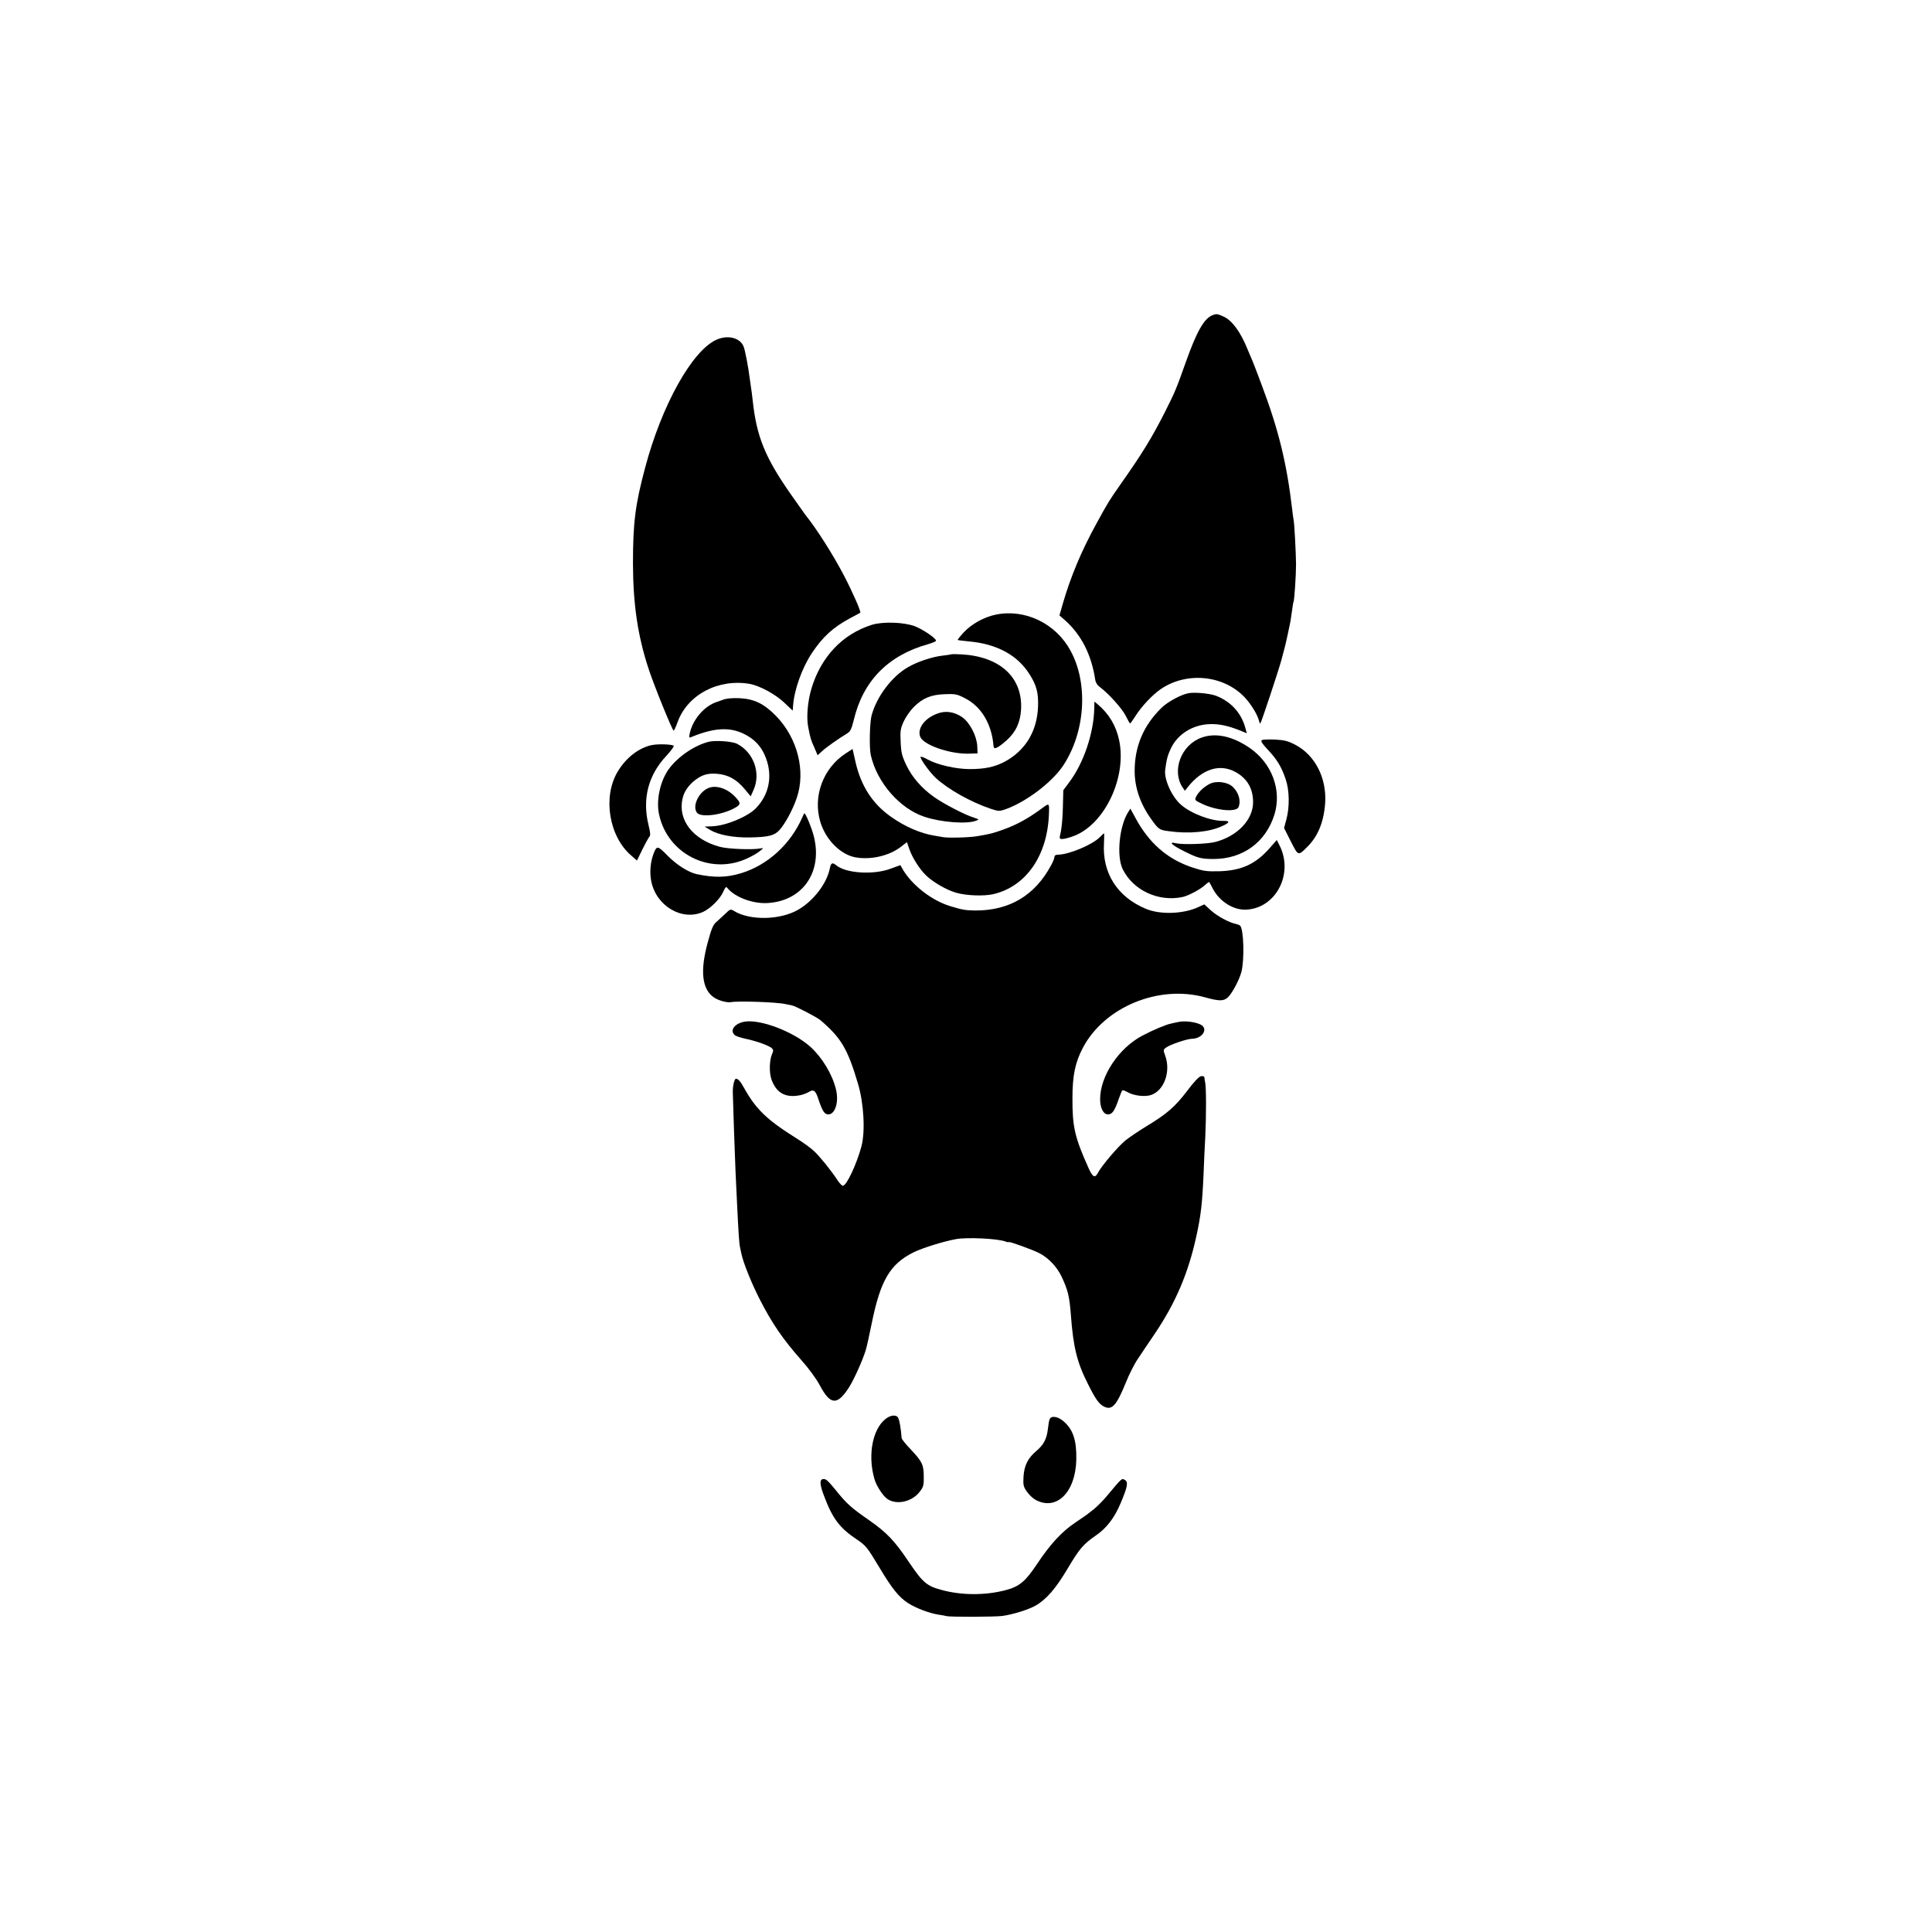
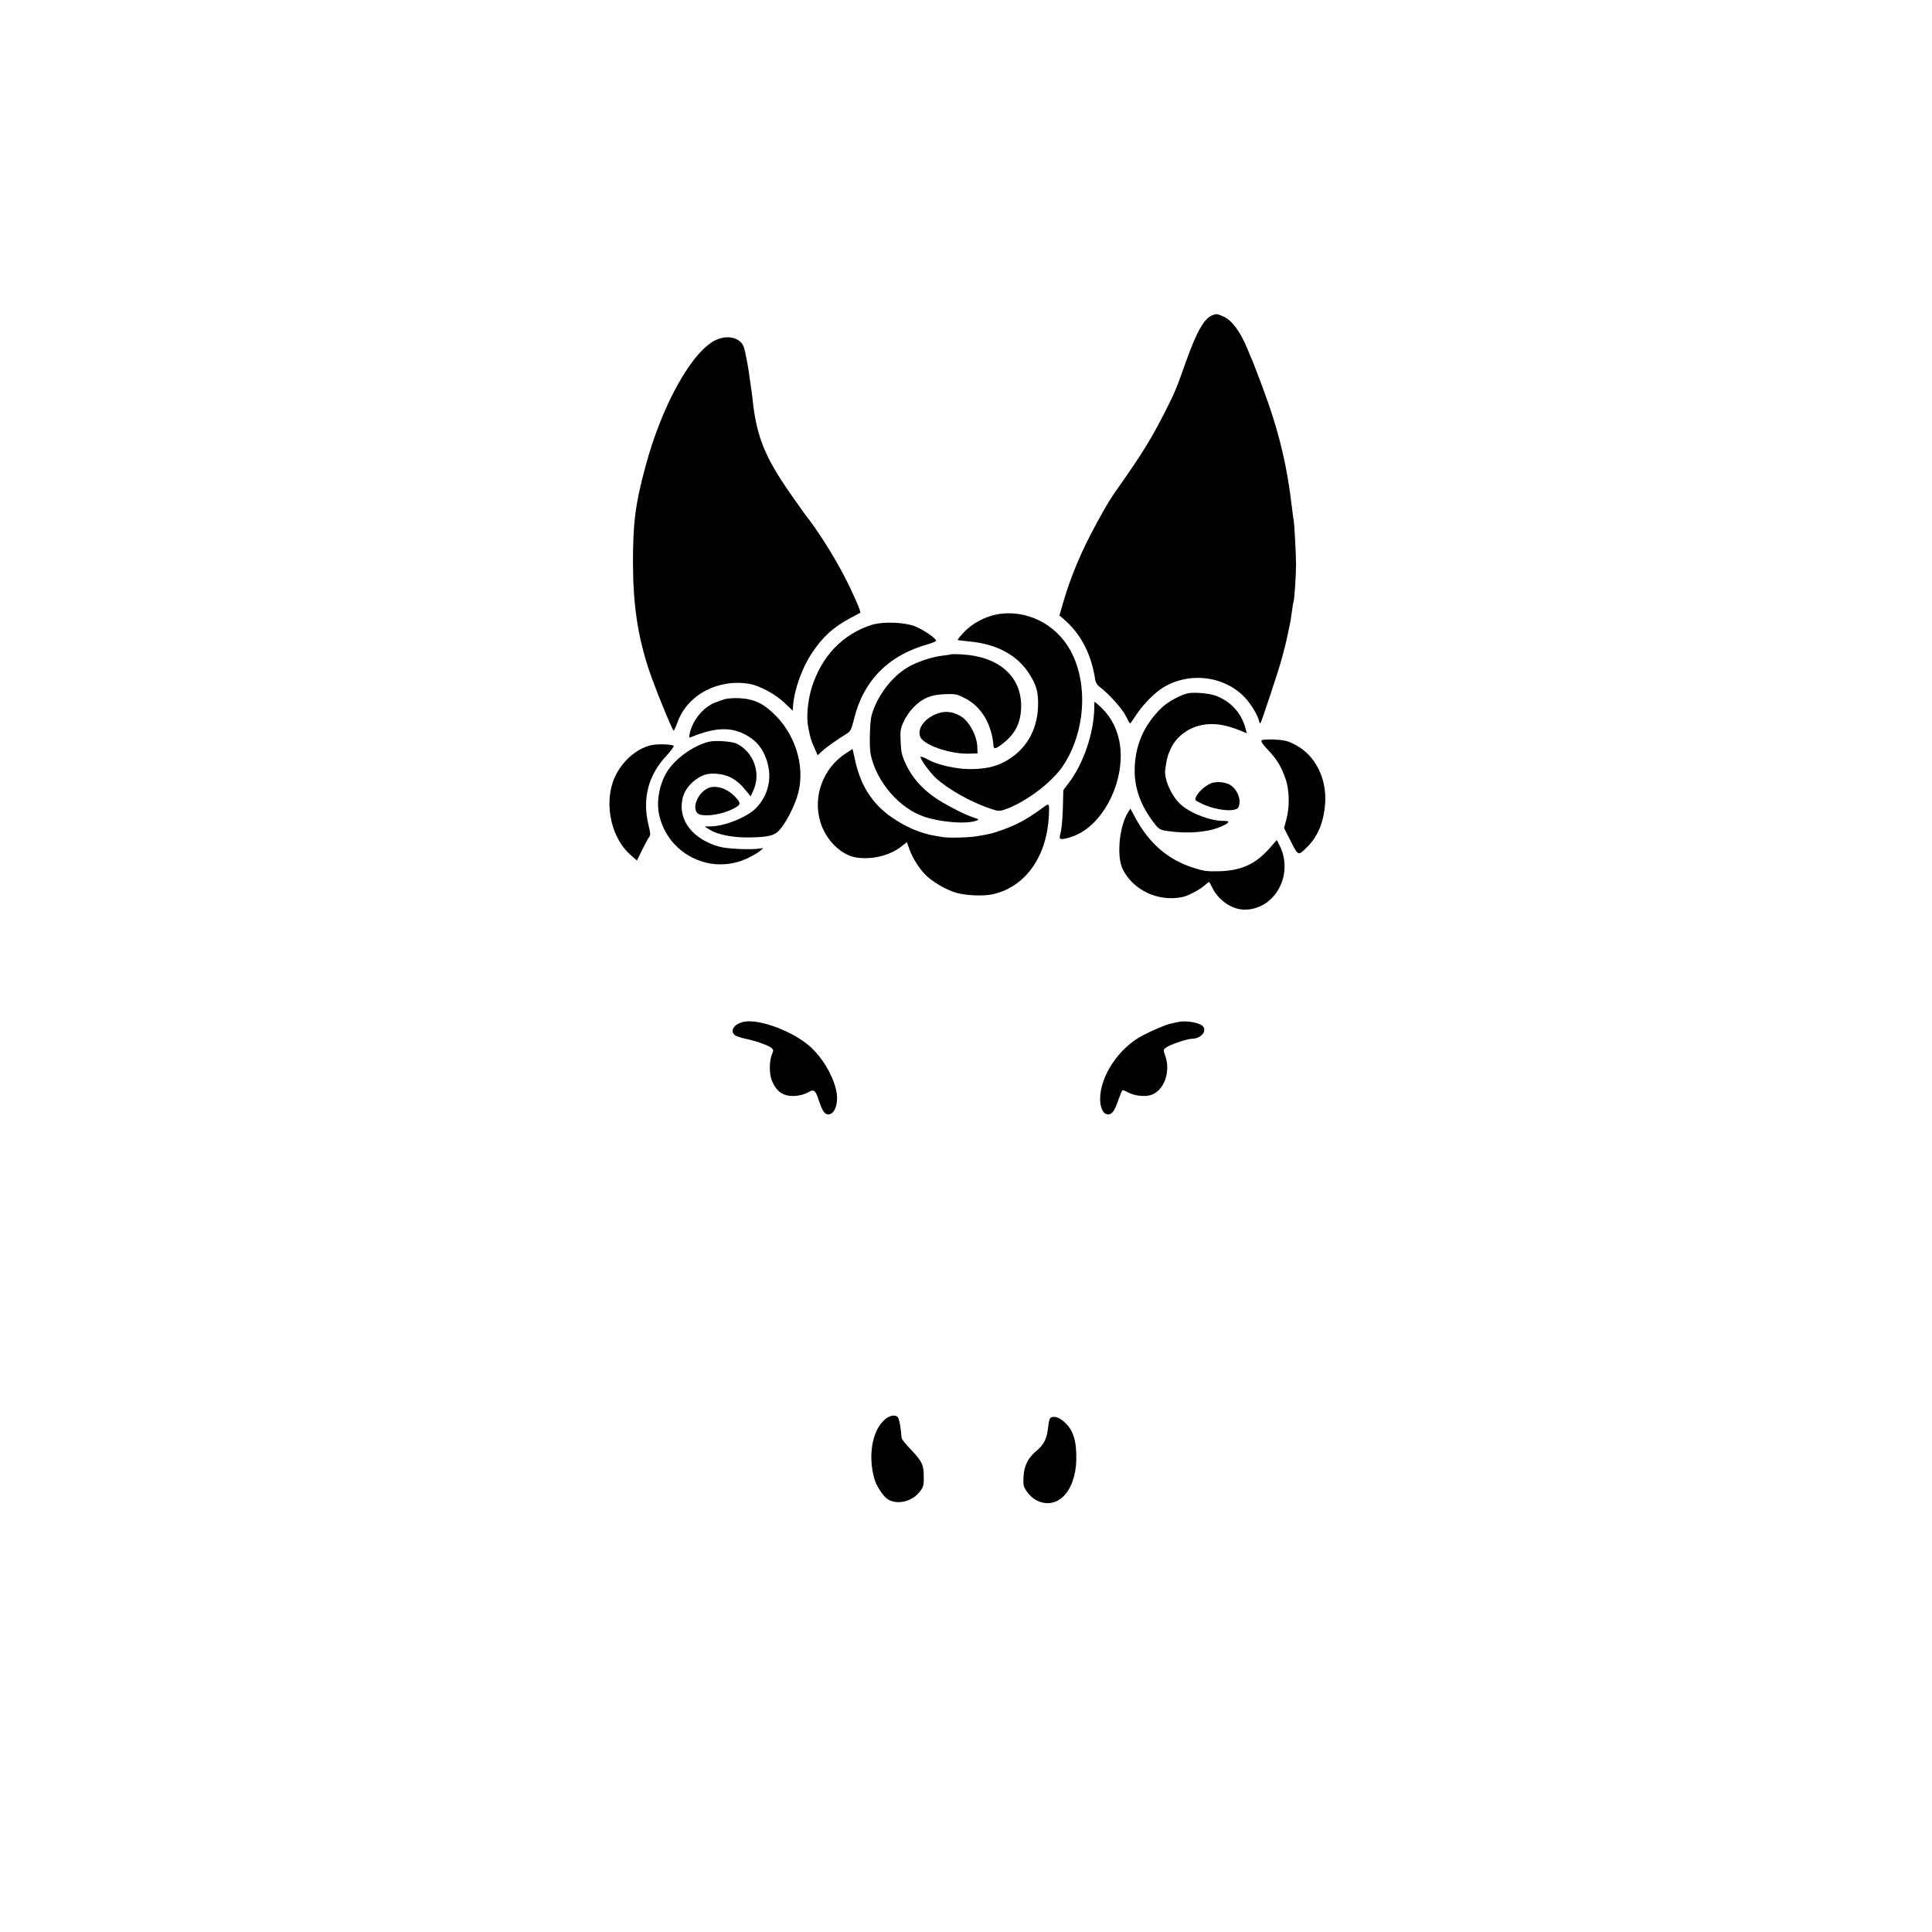
<svg xmlns="http://www.w3.org/2000/svg" version="1.0" width="1354pt" height="1354pt" viewBox="0 0 1354 1354" preserveAspectRatio="xMidYMid meet">
  <g transform="translate(0,1354) scale(0.1,-0.1)" fill="#000000" stroke="none">
    <path d="M8495 11330 c-58 -24 -110 -118 -185 -329 -66 -187 -75 -208 -147 -351 -94 -184 -157 -287 -314 -510 -75 -107 -86 -125 -163 -266 -106 -192 -183 -376 -237 -563 l-24 -84 41 -36 c112 -100 183 -240 209 -411 3 -23 15 -42 33 -55 61 -45 159 -154 182 -203 14 -28 27 -52 30 -52 3 0 20 25 39 54 41 65 116 145 175 186 181 124 439 100 588 -56 43 -45 90 -120 101 -164 3 -13 8 -22 10 -20 7 8 124 360 147 443 25 93 28 103 46 187 7 36 15 74 18 86 2 12 7 45 11 75 4 30 8 56 10 59 6 10 18 185 18 265 -1 84 -11 279 -17 311 -2 10 -7 44 -10 74 -38 324 -96 560 -213 870 -30 80 -58 154 -63 165 -5 11 -21 49 -36 85 -49 123 -109 204 -168 231 -46 21 -52 21 -81 9z" />
    <path d="M5021 11159 c-170 -76 -383 -458 -499 -894 -70 -261 -86 -388 -86 -675 1 -285 33 -503 108 -733 39 -120 168 -437 177 -437 4 0 16 27 28 60 70 192 285 305 506 267 69 -13 177 -71 240 -130 33 -32 60 -57 60 -57 1 0 2 15 3 33 8 112 62 265 132 370 76 114 147 179 265 243 39 20 72 39 74 40 7 6 -53 143 -115 262 -76 145 -190 325 -272 427 -4 6 -49 69 -99 140 -182 260 -241 406 -268 660 -4 33 -8 71 -11 85 -2 14 -6 45 -10 70 -9 75 -32 194 -42 220 -24 63 -111 85 -191 49z" />
    <path d="M6981 9233 c-84 -17 -171 -65 -227 -125 -25 -27 -44 -51 -42 -53 2 -2 36 -6 76 -10 196 -17 342 -95 427 -230 49 -77 63 -129 60 -225 -6 -174 -88 -310 -235 -389 -69 -36 -138 -51 -244 -51 -96 0 -227 30 -294 67 -24 14 -46 22 -50 19 -8 -9 63 -108 106 -148 87 -80 245 -169 385 -216 53 -18 62 -18 100 -5 144 50 328 188 407 306 156 234 179 575 53 806 -103 191 -317 295 -522 254z" />
    <path d="M6110 9161 c-206 -65 -356 -224 -423 -446 -27 -90 -37 -206 -22 -275 14 -72 19 -89 42 -139 l23 -54 33 30 c29 27 109 83 177 125 20 12 29 32 44 94 65 272 240 451 519 529 31 9 57 20 57 25 0 17 -92 79 -148 101 -77 29 -225 34 -302 10z" />
    <path d="M6668 8955 c-2 -2 -30 -6 -63 -10 -72 -8 -177 -43 -242 -81 -114 -66 -219 -206 -255 -339 -13 -51 -17 -228 -5 -278 43 -191 203 -374 375 -431 116 -39 297 -53 362 -28 24 9 23 9 -15 22 -65 20 -214 98 -280 145 -87 62 -152 137 -194 224 -30 64 -36 88 -39 162 -4 77 -1 93 21 142 14 31 46 77 71 102 63 63 122 87 219 90 69 3 85 0 137 -27 117 -58 191 -182 203 -338 2 -26 28 -14 90 40 67 60 98 128 103 220 11 223 -148 369 -418 384 -37 2 -68 2 -70 1z" />
    <path d="M8330 8682 c-51 -9 -147 -60 -190 -103 -126 -123 -188 -269 -188 -442 0 -118 40 -233 119 -342 48 -67 55 -72 119 -80 140 -20 284 -7 374 35 56 25 59 38 9 37 -88 -1 -227 52 -296 113 -65 56 -120 179 -111 245 10 76 17 101 40 150 47 100 153 166 271 170 68 2 125 -10 210 -43 l51 -21 -10 37 c-29 106 -101 185 -206 226 -44 16 -145 26 -192 18z" />
    <path d="M5070 8637 c-19 -7 -39 -14 -45 -16 -89 -28 -172 -125 -192 -225 -5 -26 -4 -28 13 -21 180 74 299 73 415 -6 56 -39 94 -94 116 -169 35 -119 6 -237 -81 -326 -59 -59 -211 -122 -306 -125 l-52 -2 38 -23 c58 -35 163 -55 277 -53 132 2 175 13 210 52 41 46 93 143 121 225 64 187 6 418 -144 573 -86 88 -154 121 -260 126 -46 2 -89 -2 -110 -10z" />
    <path d="M7669 8579 c-3 -177 -75 -390 -179 -526 l-38 -51 -3 -119 c-1 -65 -8 -142 -14 -170 -12 -52 -12 -53 11 -53 13 0 48 9 79 21 216 81 372 408 319 668 -22 105 -71 187 -151 255 l-23 19 -1 -44z" />
    <path d="M6572 8540 c-91 -32 -145 -105 -123 -163 21 -56 197 -119 331 -119 3 0 20 0 38 1 l33 1 -2 51 c-4 72 -52 165 -106 203 -54 37 -114 47 -171 26z" />
-     <path d="M8422 8371 c-143 -50 -212 -230 -135 -348 l17 -25 18 23 c104 132 230 171 343 105 78 -46 116 -113 117 -206 1 -123 -107 -238 -262 -280 -53 -15 -228 -21 -277 -10 -58 14 -33 -12 58 -57 94 -47 118 -53 204 -53 206 0 367 118 427 313 52 172 -19 359 -175 466 -120 82 -237 107 -335 72z" />
    <path d="M8843 8353 c-9 -7 3 -25 41 -66 65 -68 97 -121 126 -207 27 -78 29 -196 5 -284 l-16 -59 47 -93 c52 -103 52 -103 113 -42 77 75 118 175 128 308 12 175 -69 336 -207 409 -52 28 -76 34 -144 38 -44 2 -87 0 -93 -4z" />
    <path d="M4965 8341 c-102 -27 -215 -105 -278 -191 -60 -83 -90 -218 -68 -318 58 -272 349 -423 604 -314 35 15 79 39 98 54 32 25 32 27 9 22 -59 -11 -228 -4 -284 11 -189 50 -296 187 -263 336 9 44 34 84 73 119 56 48 99 63 169 57 77 -6 137 -39 193 -106 l43 -52 21 47 c51 117 0 261 -116 321 -35 18 -155 26 -201 14z" />
    <path d="M4572 8319 c-92 -17 -187 -90 -245 -190 -104 -177 -58 -452 96 -584 l41 -36 37 76 c21 42 43 83 50 91 9 10 7 29 -6 82 -45 184 -2 350 126 486 33 36 56 67 50 70 -16 10 -104 13 -149 5z" />
    <path d="M5930 8262 c-161 -103 -236 -304 -180 -485 38 -123 140 -225 243 -245 107 -20 236 9 319 72 l44 34 18 -52 c22 -61 72 -139 118 -183 47 -45 141 -100 207 -119 70 -21 197 -26 264 -10 227 54 376 267 388 556 3 86 5 85 -53 42 -97 -71 -173 -112 -267 -146 -73 -26 -87 -30 -181 -46 -57 -10 -210 -14 -246 -6 -12 2 -38 7 -58 10 -94 15 -207 64 -302 132 -129 91 -208 213 -247 378 l-22 97 -45 -29z" />
    <path d="M8475 8045 c-40 -22 -74 -54 -91 -86 -13 -27 -13 -27 44 -54 67 -32 165 -50 215 -41 29 5 37 12 42 36 9 40 -9 91 -45 125 -37 36 -118 45 -165 20z" />
    <path d="M4975 8021 c-72 -21 -127 -127 -91 -176 27 -38 186 -16 273 37 37 22 35 33 -13 82 -50 49 -118 72 -169 57z" />
    <path d="M7907 7849 c-63 -98 -83 -309 -39 -400 74 -150 253 -232 422 -195 39 9 123 53 153 82 16 14 30 24 31 23 2 -2 13 -22 24 -44 47 -92 146 -155 237 -150 208 11 332 251 233 449 l-20 39 -50 -57 c-99 -112 -196 -157 -353 -162 -88 -2 -110 1 -187 26 -178 59 -307 172 -404 354 l-32 59 -15 -24z" />
-     <path d="M5621 7808 c-82 -186 -243 -332 -428 -388 -102 -31 -189 -32 -311 -6 -58 13 -139 64 -202 128 -72 73 -77 74 -100 14 -22 -59 -28 -129 -16 -191 34 -174 215 -282 363 -216 52 24 120 91 142 142 16 35 20 38 31 23 51 -61 172 -107 272 -103 248 10 393 212 333 462 -14 59 -58 167 -68 167 -1 0 -9 -15 -16 -32z" />
-     <path d="M7709 7674 c-50 -53 -219 -124 -296 -124 -14 0 -23 -6 -23 -15 0 -9 -10 -35 -23 -58 -114 -213 -293 -319 -532 -318 -71 1 -92 5 -177 31 -128 39 -264 145 -330 255 l-18 32 -68 -25 c-120 -45 -315 -33 -383 25 -25 21 -36 15 -43 -21 -20 -105 -112 -227 -221 -291 -127 -74 -342 -78 -453 -8 -22 13 -26 12 -60 -22 -20 -19 -49 -45 -63 -58 -21 -17 -34 -48 -59 -142 -54 -197 -41 -324 40 -383 31 -23 94 -41 125 -35 54 9 321 0 380 -14 17 -3 37 -8 45 -9 25 -5 174 -82 200 -104 145 -124 190 -199 263 -445 41 -138 52 -335 24 -440 -34 -125 -104 -275 -130 -275 -7 0 -23 17 -37 38 -44 68 -123 165 -164 204 -23 22 -81 64 -130 94 -202 127 -279 201 -361 349 -26 47 -41 64 -57 65 -12 0 -25 -56 -22 -105 1 -27 5 -142 8 -255 4 -113 9 -245 11 -295 2 -49 7 -144 10 -210 10 -207 15 -289 21 -315 3 -14 7 -35 10 -47 13 -63 73 -212 132 -326 82 -160 160 -274 282 -412 58 -65 110 -136 135 -183 75 -141 123 -144 207 -12 34 54 96 192 116 260 6 19 25 104 42 189 61 299 129 414 294 495 64 31 205 75 296 92 78 14 292 4 347 -17 13 -5 23 -6 23 -4 0 7 169 -54 213 -77 63 -32 123 -95 155 -161 46 -96 57 -142 67 -272 17 -229 43 -334 122 -489 53 -106 78 -140 115 -156 53 -23 84 13 148 170 23 58 61 133 84 166 22 34 76 113 119 177 146 216 235 425 291 682 32 145 42 230 51 440 2 66 8 183 12 260 7 145 7 345 -1 380 -2 11 -5 26 -5 33 -1 8 -10 12 -23 10 -15 -2 -48 -37 -98 -103 -84 -111 -144 -163 -287 -249 -54 -33 -119 -77 -145 -98 -55 -45 -167 -178 -192 -225 -22 -43 -38 -35 -69 35 -95 212 -112 286 -111 487 0 157 19 248 72 350 151 288 533 446 859 355 97 -27 129 -27 158 0 30 28 80 122 95 178 22 85 17 298 -9 325 -4 4 -18 9 -30 12 -47 9 -131 55 -175 95 l-46 42 -37 -17 c-106 -51 -271 -57 -373 -14 -199 83 -306 250 -293 460 2 38 2 69 0 69 -2 0 -14 -12 -28 -26z" />
    <path d="M5219 6380 c-70 -12 -107 -61 -70 -94 9 -8 43 -19 76 -26 74 -15 165 -48 184 -66 12 -11 12 -18 2 -41 -19 -42 -21 -128 -5 -176 34 -98 101 -134 204 -112 19 4 45 14 58 22 34 21 48 11 67 -49 29 -86 43 -108 70 -108 49 0 76 90 53 178 -26 105 -97 222 -179 296 -118 106 -349 194 -460 176z" />
    <path d="M8260 6378 c-19 -4 -44 -9 -55 -12 -35 -7 -127 -46 -197 -83 -167 -87 -298 -284 -298 -446 0 -63 23 -107 55 -107 29 0 46 23 74 104 11 32 23 61 26 64 3 3 18 -1 33 -10 45 -27 125 -37 169 -22 91 31 139 162 100 273 -16 44 -15 45 6 60 29 21 145 60 180 61 76 1 118 72 60 100 -39 19 -112 27 -153 18z" />
    <path d="M6225 3608 c-105 -59 -149 -256 -96 -436 13 -44 57 -113 87 -135 63 -47 175 -24 230 49 26 33 29 46 28 105 0 83 -11 106 -91 191 -35 36 -64 72 -64 80 -6 71 -14 118 -24 141 -8 19 -40 22 -70 5z" />
    <path d="M7356 3593 c-4 -9 -9 -39 -12 -67 -8 -69 -29 -111 -79 -153 -61 -51 -87 -103 -92 -182 -3 -59 -1 -70 24 -105 15 -22 42 -47 58 -56 147 -82 282 49 288 278 3 136 -22 213 -88 270 -40 36 -89 43 -99 15z" />
-     <path d="M5763 3173 c-20 -7 -16 -44 13 -119 58 -155 108 -222 226 -301 67 -45 74 -54 162 -200 88 -147 136 -207 200 -248 56 -36 150 -71 213 -81 21 -3 46 -7 56 -10 23 -7 342 -6 392 1 73 10 179 43 230 71 78 44 143 119 228 262 82 138 109 170 196 230 76 52 131 123 175 228 49 116 55 149 28 163 -21 11 -15 18 -132 -122 -25 -29 -62 -66 -83 -83 -21 -16 -43 -33 -50 -39 -7 -5 -44 -31 -83 -57 -93 -63 -172 -148 -264 -286 -84 -126 -125 -161 -225 -187 -139 -36 -301 -36 -438 0 -112 29 -138 51 -238 199 -100 149 -154 205 -278 292 -127 88 -159 117 -234 211 -59 72 -72 83 -94 76z" />
  </g>
</svg>